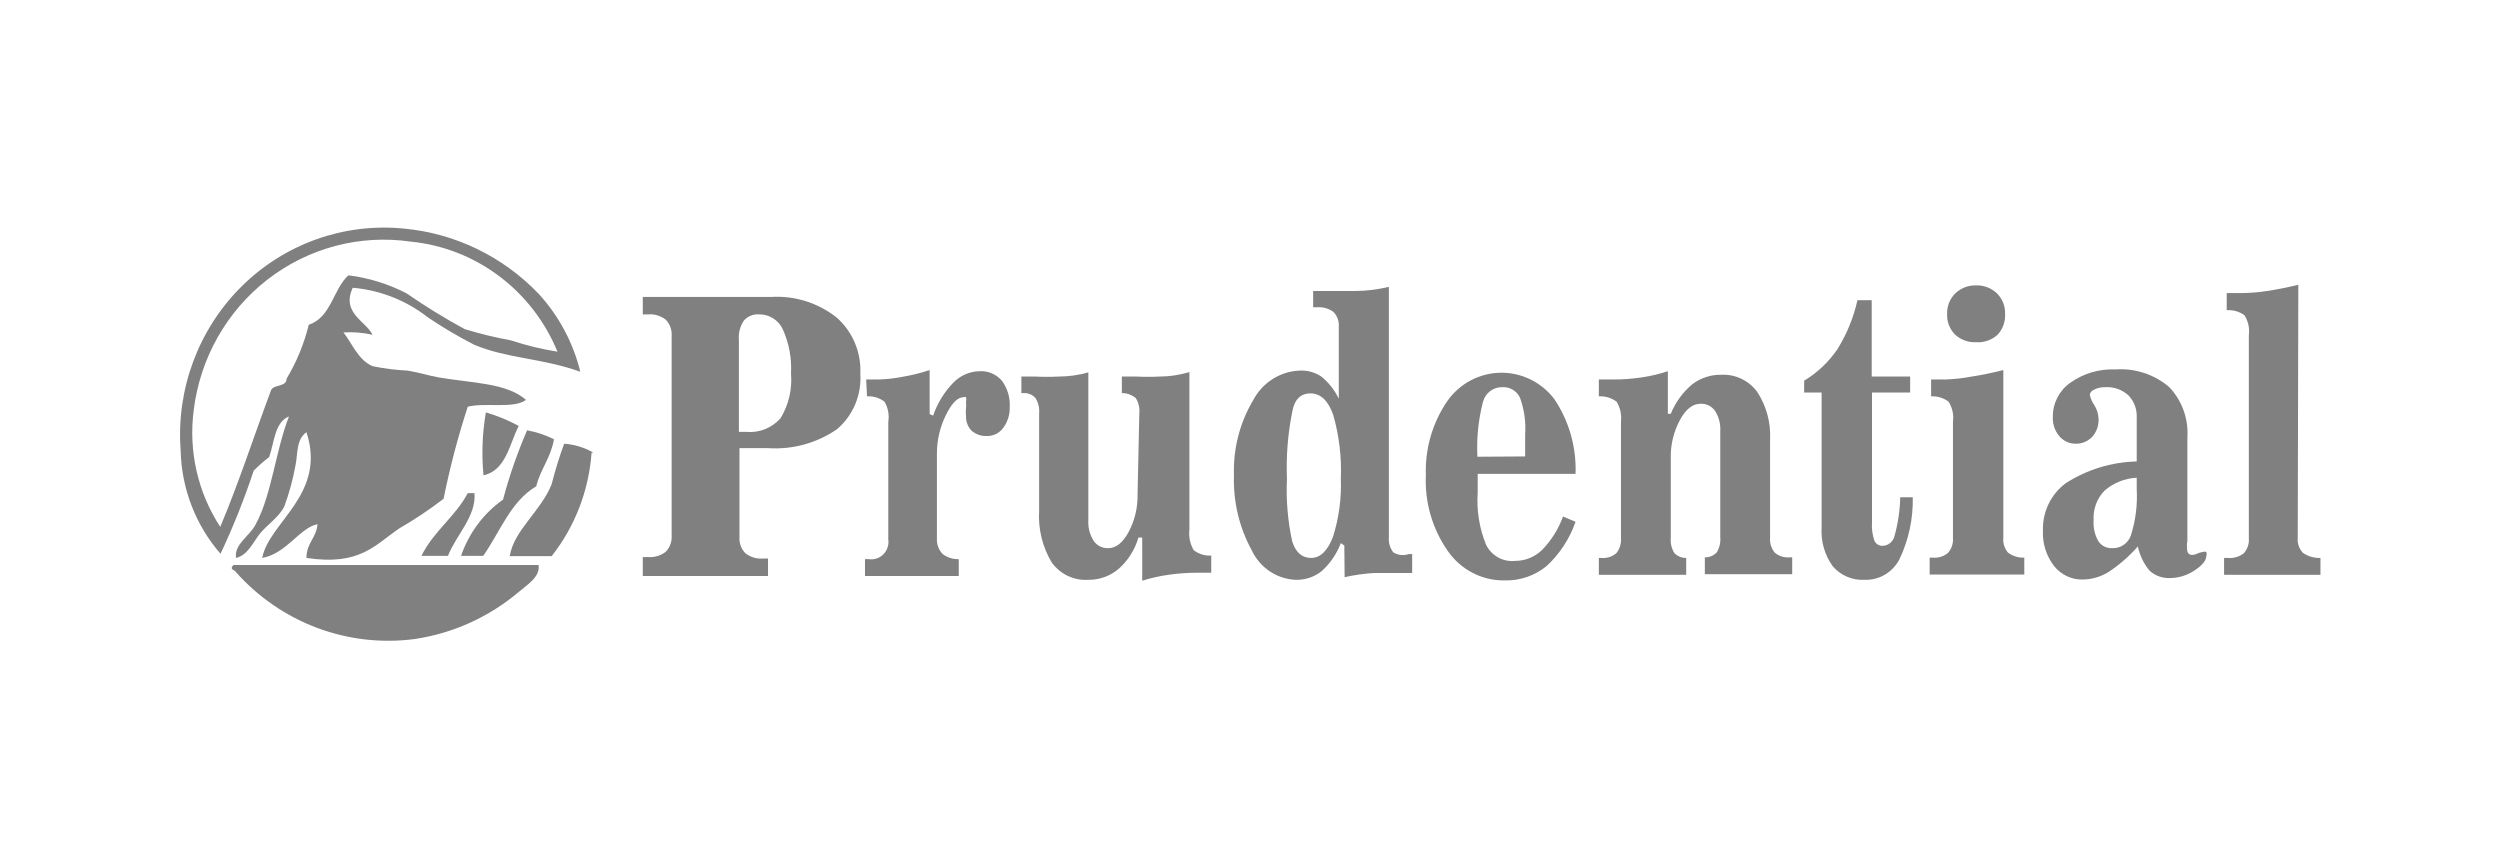
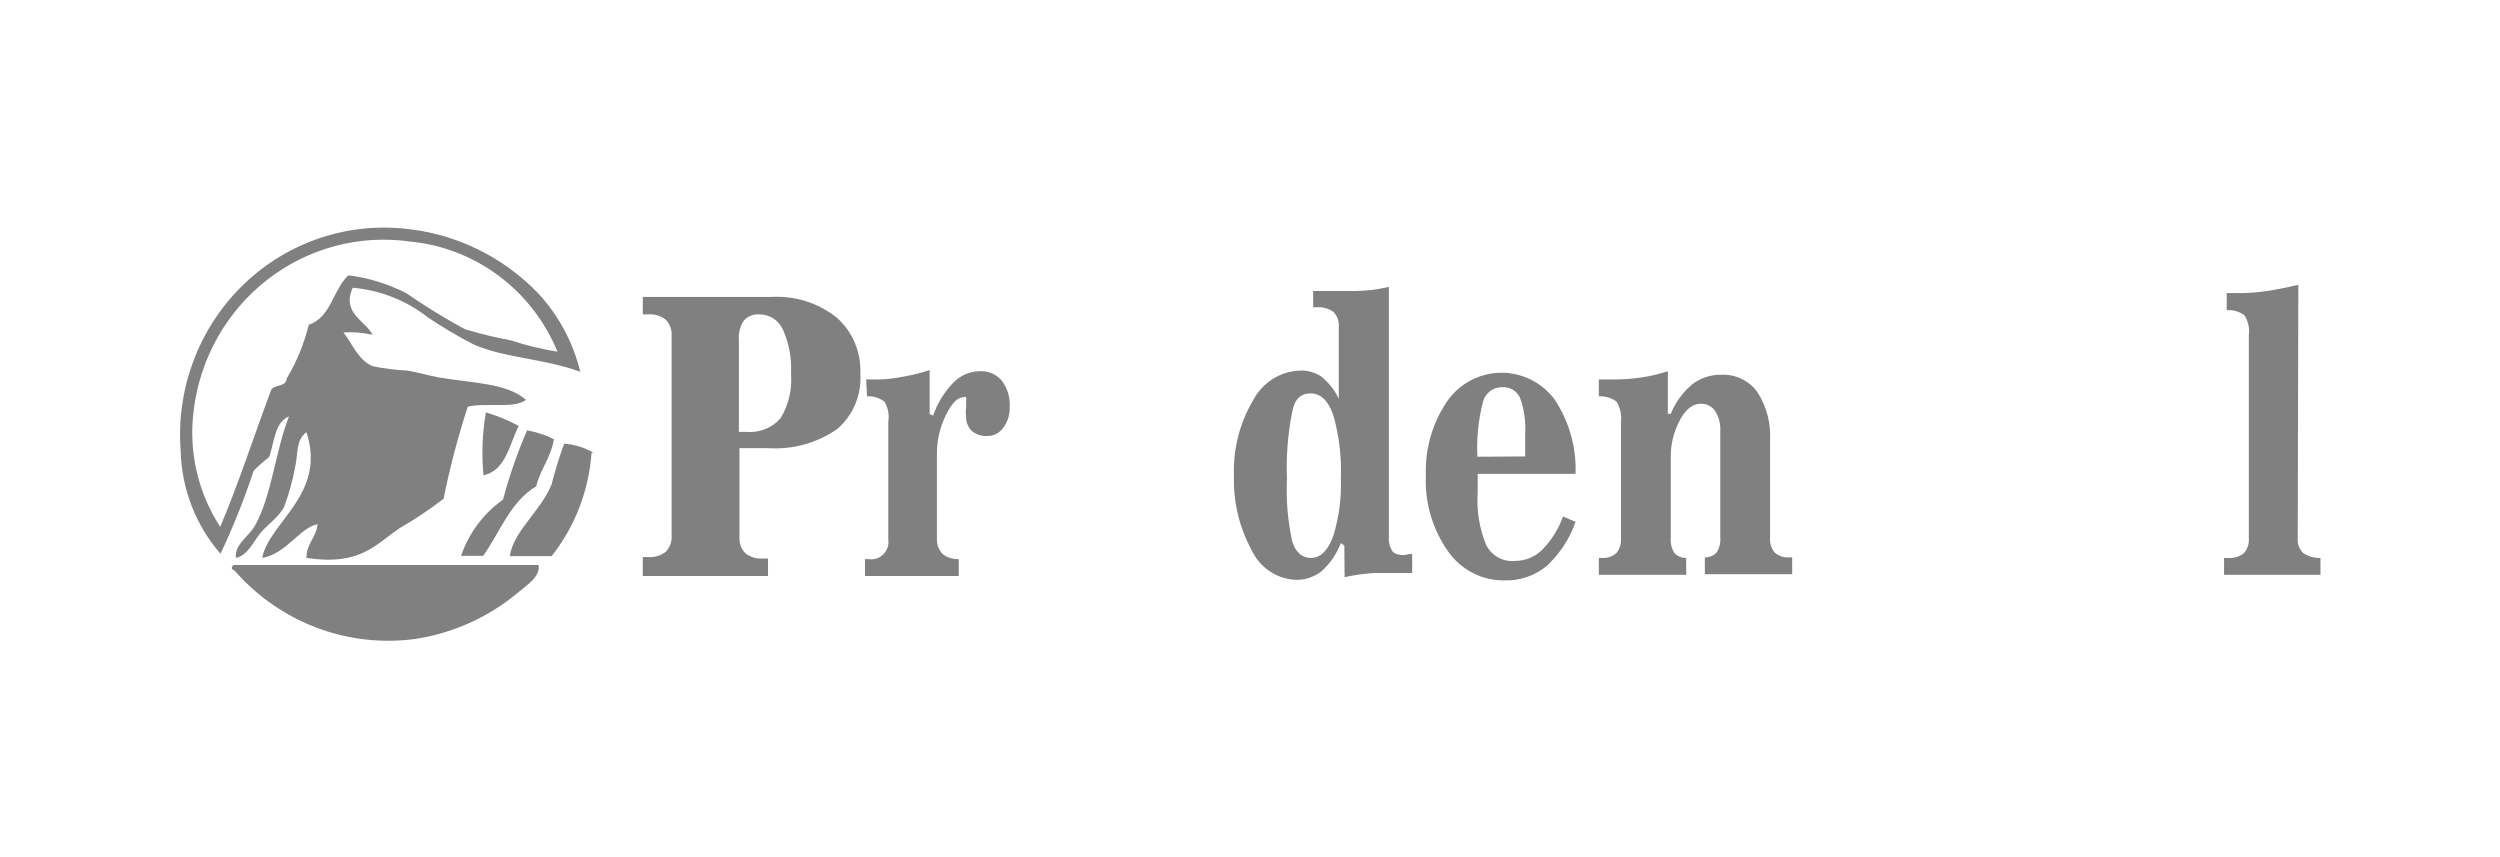
<svg xmlns="http://www.w3.org/2000/svg" width="175px" height="60px" viewBox="0 0 175 60" version="1.1">
  <title>Prudential</title>
  <desc>Created with Sketch.</desc>
  <defs />
  <g id="Page-2" stroke="none" stroke-width="1" fill="none" fill-rule="evenodd">
    <g id="Prudential" fill="#808080">
      <g id="Prudential-/-Gray" transform="translate(12, 15)">
        <path d="M28.633,11.026 C25.902,10.052 23.557,10.114 21.213,9.141 C20.088,8.567 18.999,7.924 17.951,7.214 C16.43,6.026 14.604,5.307 12.692,5.143 C11.877,6.924 13.61,7.463 14.078,8.436 C13.41,8.282 12.724,8.226 12.04,8.271 C12.631,8.996 13.059,10.197 14.078,10.632 C14.891,10.8 15.716,10.904 16.545,10.943 C17.299,11.067 18.013,11.295 18.706,11.419 C21.193,11.834 23.476,11.813 24.821,12.994 C23.945,13.636 22.008,13.159 20.744,13.47 C20.054,15.581 19.489,17.733 19.052,19.912 C18.066,20.672 17.031,21.364 15.954,21.984 C14.201,23.185 13.181,24.614 9.451,24.055 C9.451,22.999 10.144,22.667 10.226,21.694 C9.003,21.922 8.044,23.765 6.353,24.055 C6.842,21.528 10.878,19.602 9.451,15.252 C8.697,15.79 8.86,16.847 8.676,17.613 C8.501,18.58 8.242,19.53 7.902,20.451 C7.535,21.197 6.699,21.735 6.21,22.336 C5.721,22.937 5.354,23.869 4.518,24.055 C4.396,23.061 5.456,22.564 5.904,21.694 C7.025,19.622 7.29,16.536 8.228,14.154 C7.229,14.547 7.209,15.935 6.842,16.992 C6.462,17.286 6.102,17.604 5.761,17.944 C5.102,19.93 4.326,21.874 3.437,23.765 C1.696,21.766 0.707,19.205 0.645,16.536 C0.324,12.265 1.878,8.068 4.89,5.071 C7.902,2.074 12.064,0.584 16.26,1 C19.84,1.326 23.188,2.942 25.698,5.557 C27.123,7.109 28.134,9.006 28.633,11.067 M16.728,1.911 C13.174,1.4 9.567,2.36 6.715,4.576 C3.864,6.792 2.007,10.078 1.562,13.698 C1.184,16.564 1.844,19.471 3.417,21.88 C4.722,18.794 5.782,15.5 6.984,12.289 C7.209,11.896 8.044,12.103 8.065,11.502 C8.765,10.332 9.287,9.061 9.614,7.732 C11.184,7.214 11.306,5.267 12.386,4.273 C13.808,4.448 15.188,4.876 16.463,5.536 C17.777,6.447 19.138,7.283 20.54,8.043 C21.606,8.365 22.688,8.628 23.782,8.83 C24.839,9.181 25.923,9.444 27.023,9.617 C25.253,5.315 21.296,2.353 16.728,1.911" id="Shape" />
        <path d="M21.988,13.864 C22.794,14.094 23.574,14.413 24.312,14.817 C23.639,16.122 23.435,17.903 21.845,18.276 C21.705,16.811 21.76,15.334 22.008,13.884" id="Shape" />
        <path d="M24.923,15.127 C25.567,15.246 26.191,15.455 26.778,15.749 C26.554,17.054 25.84,17.82 25.535,19.042 C23.741,20.099 23.007,22.232 21.825,23.91 L20.275,23.91 C20.819,22.316 21.847,20.938 23.211,19.974 C23.654,18.311 24.219,16.684 24.903,15.107" id="Shape" />
        <path d="M29.408,16.702 C29.218,19.343 28.244,21.864 26.615,23.931 L23.68,23.931 C23.985,22.087 25.84,20.824 26.615,18.897 C26.857,17.936 27.149,16.989 27.492,16.059 C28.208,16.11 28.904,16.322 29.53,16.681" id="Shape" />
-         <path d="M21.213,19.519 C21.356,21.134 19.908,22.481 19.358,23.91 L17.503,23.91 C18.339,22.191 19.868,21.176 20.744,19.519 L21.213,19.519 Z" id="Shape" />
        <path d="M4.355,24.552 L25.698,24.552 C25.84,25.381 24.862,25.961 24.312,26.437 C22.23,28.194 19.712,29.334 17.034,29.731 C12.349,30.353 7.662,28.595 4.498,25.029 C4.498,24.904 4.008,24.904 4.334,24.552" id="Shape" />
        <path d="M35.014,22.502 L35.014,8.519 C35.045,8.098 34.897,7.683 34.606,7.38 C34.252,7.103 33.808,6.97 33.362,7.007 L32.995,7.007 L32.995,5.785 L41.985,5.785 C43.627,5.685 45.249,6.193 46.551,7.214 C47.675,8.195 48.292,9.647 48.223,11.15 C48.324,12.639 47.718,14.086 46.592,15.044 C45.172,16.02 43.472,16.487 41.761,16.37 L40.742,16.37 L39.763,16.37 L39.763,22.584 C39.732,23.006 39.88,23.421 40.171,23.724 C40.525,24.001 40.969,24.134 41.414,24.097 L41.761,24.097 L41.761,25.319 L32.995,25.319 L32.995,23.993 L33.362,23.993 C33.808,24.031 34.252,23.898 34.606,23.62 C34.897,23.318 35.045,22.903 35.014,22.481 M39.722,8.809 L39.722,15.231 L40.232,15.231 C41.137,15.318 42.029,14.964 42.638,14.278 C43.208,13.343 43.465,12.246 43.371,11.15 C43.43,10.09 43.234,9.03 42.801,8.064 C42.503,7.412 41.857,6.998 41.149,7.007 C40.742,6.972 40.342,7.133 40.069,7.442 C39.804,7.837 39.682,8.313 39.722,8.789" id="Shape" />
        <path d="M48.631,11.564 L49.528,11.564 C50.117,11.544 50.703,11.475 51.281,11.357 C51.889,11.252 52.489,11.1 53.075,10.902 L53.075,13.988 L53.319,14.092 C53.616,13.229 54.096,12.444 54.726,11.792 C55.215,11.285 55.882,10.994 56.581,10.984 C57.17,10.951 57.742,11.196 58.13,11.647 C58.527,12.182 58.723,12.843 58.68,13.512 C58.696,14.026 58.537,14.53 58.232,14.941 C57.973,15.308 57.555,15.524 57.111,15.521 C56.72,15.544 56.335,15.419 56.03,15.169 C55.756,14.898 55.607,14.521 55.623,14.133 C55.599,13.94 55.599,13.746 55.623,13.553 C55.636,13.408 55.636,13.263 55.623,13.118 C55.649,13.016 55.649,12.909 55.623,12.807 C55.565,12.778 55.497,12.778 55.439,12.807 C55.031,12.807 54.624,13.222 54.216,14.05 C53.794,14.897 53.578,15.835 53.584,16.784 L53.584,22.729 C53.568,23.124 53.716,23.507 53.992,23.786 C54.315,24.031 54.711,24.155 55.113,24.138 L55.113,25.319 L48.549,25.319 L48.549,24.138 L48.794,24.138 C49.174,24.202 49.561,24.078 49.835,23.803 C50.109,23.528 50.237,23.137 50.18,22.75 L50.18,14.527 C50.259,14.04 50.165,13.54 49.915,13.118 C49.564,12.849 49.13,12.717 48.692,12.745 L48.631,11.564 Z" id="Shape" />
-         <path d="M67.752,13.947 C67.792,13.57 67.706,13.19 67.507,12.869 C67.232,12.638 66.885,12.513 66.529,12.517 L66.529,11.357 L67.507,11.357 C68.077,11.386 68.649,11.386 69.219,11.357 C69.858,11.357 70.538,11.254 71.258,11.047 L71.258,22.087 C71.201,22.585 71.308,23.088 71.564,23.517 C71.915,23.784 72.348,23.916 72.787,23.889 L72.787,25.091 L71.829,25.091 C71.146,25.089 70.465,25.137 69.79,25.236 C69.168,25.323 68.555,25.462 67.955,25.65 L67.955,22.626 L67.69,22.626 C67.445,23.477 66.963,24.239 66.304,24.822 C65.704,25.329 64.945,25.601 64.164,25.588 C63.165,25.649 62.205,25.188 61.616,24.366 C60.969,23.283 60.663,22.026 60.739,20.762 L60.739,13.947 C60.775,13.561 60.682,13.174 60.474,12.849 C60.247,12.609 59.924,12.487 59.598,12.517 L59.496,12.517 L59.496,11.357 L60.433,11.357 C61.004,11.386 61.575,11.386 62.146,11.357 C62.812,11.357 63.491,11.261 64.184,11.067 L64.184,21.424 C64.156,21.928 64.284,22.428 64.551,22.854 C64.781,23.192 65.166,23.388 65.57,23.372 C66.114,23.372 66.59,22.999 66.997,22.253 C67.429,21.447 67.647,20.54 67.629,19.622 L67.752,13.947 Z" id="Shape" />
        <path d="M82.103,23.185 L81.858,23.019 C81.573,23.765 81.119,24.432 80.533,24.967 C80.018,25.383 79.376,25.603 78.719,25.588 C77.386,25.54 76.191,24.741 75.62,23.517 C74.745,21.917 74.316,20.105 74.377,18.276 C74.313,16.426 74.78,14.598 75.722,13.014 C76.361,11.795 77.585,11.008 78.943,10.943 C79.49,10.907 80.034,11.052 80.492,11.357 C81.008,11.776 81.426,12.307 81.715,12.911 L81.715,7.898 C81.75,7.508 81.616,7.123 81.348,6.841 C81.013,6.591 80.6,6.474 80.186,6.51 L79.921,6.51 L79.921,5.371 L80.349,5.371 L82.775,5.371 C83.591,5.371 84.406,5.274 85.221,5.081 L85.221,22.605 C85.189,22.984 85.298,23.361 85.527,23.662 C85.85,23.866 86.247,23.912 86.608,23.786 L86.852,23.786 L86.852,25.112 L84.161,25.112 C83.476,25.155 82.794,25.252 82.123,25.402 L82.103,23.185 Z M81.858,18.524 C81.921,17.014 81.742,15.502 81.328,14.05 C80.975,13.042 80.445,12.538 79.738,12.538 C79.031,12.538 78.603,12.973 78.454,13.843 C78.146,15.383 78.023,16.955 78.087,18.524 C78.018,19.991 78.141,21.461 78.454,22.895 C78.698,23.669 79.14,24.055 79.779,24.055 C80.417,24.055 80.927,23.565 81.308,22.584 C81.73,21.247 81.916,19.845 81.858,18.442 L81.858,18.524 Z" id="Shape" />
        <path d="M91.439,18.172 L91.439,18.669 L91.439,19.477 C91.353,20.73 91.555,21.985 92.03,23.144 C92.415,23.911 93.226,24.356 94.068,24.262 C94.767,24.262 95.439,23.988 95.944,23.496 C96.593,22.832 97.093,22.033 97.412,21.155 L98.288,21.528 C97.873,22.719 97.172,23.787 96.25,24.635 C95.417,25.308 94.377,25.661 93.314,25.629 C91.733,25.651 90.244,24.875 89.339,23.558 C88.264,22.02 87.725,20.161 87.81,18.276 C87.742,16.406 88.279,14.565 89.339,13.035 C90.205,11.831 91.577,11.111 93.044,11.091 C94.511,11.071 95.902,11.752 96.8,12.932 C97.836,14.471 98.358,16.308 98.288,18.172 L91.439,18.172 Z M94.761,16.95 L94.761,16.826 L94.761,15.417 C94.821,14.537 94.696,13.655 94.395,12.828 C94.164,12.352 93.672,12.065 93.151,12.103 C92.521,12.092 91.965,12.519 91.806,13.139 C91.484,14.388 91.353,15.681 91.418,16.971 L94.761,16.95 Z" id="Shape" />
        <path d="M104.954,22.647 C104.921,23.016 105.007,23.387 105.199,23.703 C105.415,23.937 105.719,24.065 106.034,24.055 L106.034,25.236 L99.919,25.236 L99.919,24.055 L100.102,24.055 C100.479,24.091 100.853,23.972 101.142,23.724 C101.382,23.428 101.499,23.049 101.468,22.667 L101.468,14.527 C101.525,14.035 101.417,13.539 101.162,13.118 C100.804,12.849 100.364,12.717 99.919,12.745 L99.919,11.564 L100.877,11.564 C101.559,11.568 102.24,11.519 102.915,11.419 C103.538,11.327 104.152,11.182 104.75,10.984 L104.75,13.967 L104.954,13.967 C105.281,13.161 105.799,12.449 106.462,11.896 C107.051,11.451 107.768,11.218 108.501,11.233 C109.481,11.186 110.42,11.636 111.008,12.434 C111.657,13.432 111.972,14.617 111.905,15.811 L111.905,22.626 C111.872,23.008 111.989,23.388 112.231,23.682 C112.52,23.93 112.895,24.05 113.271,24.014 L113.454,24.014 L113.454,25.194 L107.339,25.194 L107.339,24.014 C107.654,24.024 107.959,23.895 108.175,23.662 C108.366,23.346 108.452,22.975 108.419,22.605 L108.419,15.189 C108.451,14.685 108.322,14.184 108.052,13.76 C107.818,13.429 107.434,13.242 107.033,13.263 C106.49,13.263 106.014,13.636 105.606,14.382 C105.161,15.198 104.936,16.12 104.954,17.054 L104.954,22.647 Z" id="Shape" />
-         <path d="M119.04,21.569 C119.01,21.998 119.065,22.427 119.203,22.833 C119.297,23.067 119.525,23.216 119.774,23.206 C120.167,23.201 120.509,22.93 120.609,22.543 C120.859,21.653 120.996,20.734 121.017,19.809 L121.894,19.809 C121.926,21.314 121.605,22.805 120.956,24.159 C120.482,25.067 119.541,25.621 118.53,25.588 C117.678,25.638 116.851,25.287 116.288,24.635 C115.725,23.851 115.451,22.89 115.513,21.922 L115.513,12.476 L114.29,12.476 L114.29,11.647 C115.21,11.093 116.003,10.344 116.614,9.452 C117.273,8.396 117.749,7.233 118.021,6.013 L119.019,6.013 L119.019,11.357 L121.71,11.357 L121.71,12.476 L119.04,12.476 L119.04,21.569 Z" id="Shape" />
-         <path d="M128.233,22.647 C128.196,23.023 128.315,23.398 128.56,23.682 C128.889,23.929 129.292,24.053 129.701,24.034 L129.701,25.215 L123.076,25.215 L123.076,24.034 L123.3,24.034 C123.683,24.069 124.063,23.95 124.36,23.703 C124.614,23.414 124.739,23.032 124.707,22.647 L124.707,14.527 C124.774,14.035 124.666,13.535 124.401,13.118 C124.048,12.854 123.616,12.722 123.178,12.745 L123.178,11.564 L124.177,11.564 C124.799,11.543 125.419,11.474 126.032,11.357 C126.684,11.261 127.418,11.109 128.233,10.902 L128.233,22.647 Z M124.299,6.966 C124.283,6.429 124.49,5.91 124.87,5.536 C125.256,5.169 125.768,4.968 126.297,4.977 C126.847,4.952 127.384,5.153 127.785,5.536 C128.17,5.915 128.378,6.442 128.356,6.986 C128.384,7.523 128.192,8.048 127.826,8.436 C127.418,8.804 126.882,8.991 126.338,8.954 C125.79,8.985 125.254,8.791 124.849,8.416 C124.472,8.034 124.271,7.507 124.299,6.966 L124.299,6.966 Z" id="Shape" />
-         <path d="M141.117,15.707 L141.117,22.854 C141.072,23.1 141.072,23.353 141.117,23.599 C141.153,23.742 141.277,23.844 141.422,23.848 C141.564,23.841 141.702,23.806 141.83,23.744 C141.945,23.688 142.07,23.653 142.197,23.641 C142.275,23.609 142.363,23.609 142.442,23.641 C142.473,23.728 142.473,23.823 142.442,23.91 C142.442,24.228 142.17,24.566 141.626,24.925 C141.113,25.274 140.511,25.461 139.893,25.464 C139.38,25.484 138.877,25.307 138.487,24.967 C138.069,24.475 137.782,23.883 137.651,23.247 C137.053,23.931 136.367,24.53 135.613,25.029 C135.073,25.368 134.453,25.554 133.819,25.567 C133.03,25.594 132.274,25.241 131.78,24.614 C131.244,23.919 130.969,23.053 131.006,22.17 C130.957,20.848 131.561,19.589 132.616,18.814 C134.103,17.865 135.814,17.343 137.57,17.302 L137.57,14.237 C137.601,13.65 137.386,13.078 136.978,12.662 C136.535,12.268 135.956,12.067 135.368,12.103 C135.101,12.097 134.836,12.153 134.593,12.269 C134.39,12.372 134.288,12.497 134.288,12.642 C134.341,12.895 134.445,13.135 134.593,13.346 C134.781,13.636 134.886,13.973 134.899,14.319 C134.92,14.784 134.759,15.239 134.451,15.583 C134.14,15.904 133.711,16.077 133.268,16.059 C132.825,16.055 132.406,15.85 132.127,15.5 C131.824,15.129 131.671,14.655 131.699,14.174 C131.691,13.223 132.149,12.33 132.922,11.792 C133.845,11.137 134.956,10.809 136.082,10.86 C137.44,10.763 138.783,11.2 139.832,12.082 C140.737,13.023 141.204,14.312 141.117,15.624 L141.117,15.707 Z M137.57,18.442 C136.737,18.481 135.94,18.802 135.307,19.353 C134.778,19.904 134.504,20.657 134.553,21.424 C134.517,21.93 134.631,22.435 134.879,22.874 C135.095,23.205 135.467,23.394 135.857,23.372 C136.437,23.397 136.966,23.036 137.162,22.481 C137.495,21.432 137.633,20.329 137.57,19.229 L137.57,18.442 Z" id="Shape" />
        <path d="M148.842,22.647 C148.805,23.037 148.939,23.423 149.209,23.703 C149.57,23.95 149.998,24.073 150.432,24.055 L150.432,25.236 L143.685,25.236 L143.685,24.055 L143.95,24.055 C144.352,24.093 144.752,23.975 145.071,23.724 C145.327,23.436 145.452,23.053 145.418,22.667 L145.418,8.478 C145.485,7.986 145.377,7.486 145.112,7.069 C144.752,6.804 144.311,6.68 143.869,6.717 L143.869,5.516 L144.867,5.516 C145.475,5.511 146.081,5.463 146.682,5.371 C147.334,5.274 148.068,5.129 148.883,4.936 L148.842,22.647 Z" id="Shape" />
      </g>
    </g>
  </g>
</svg>